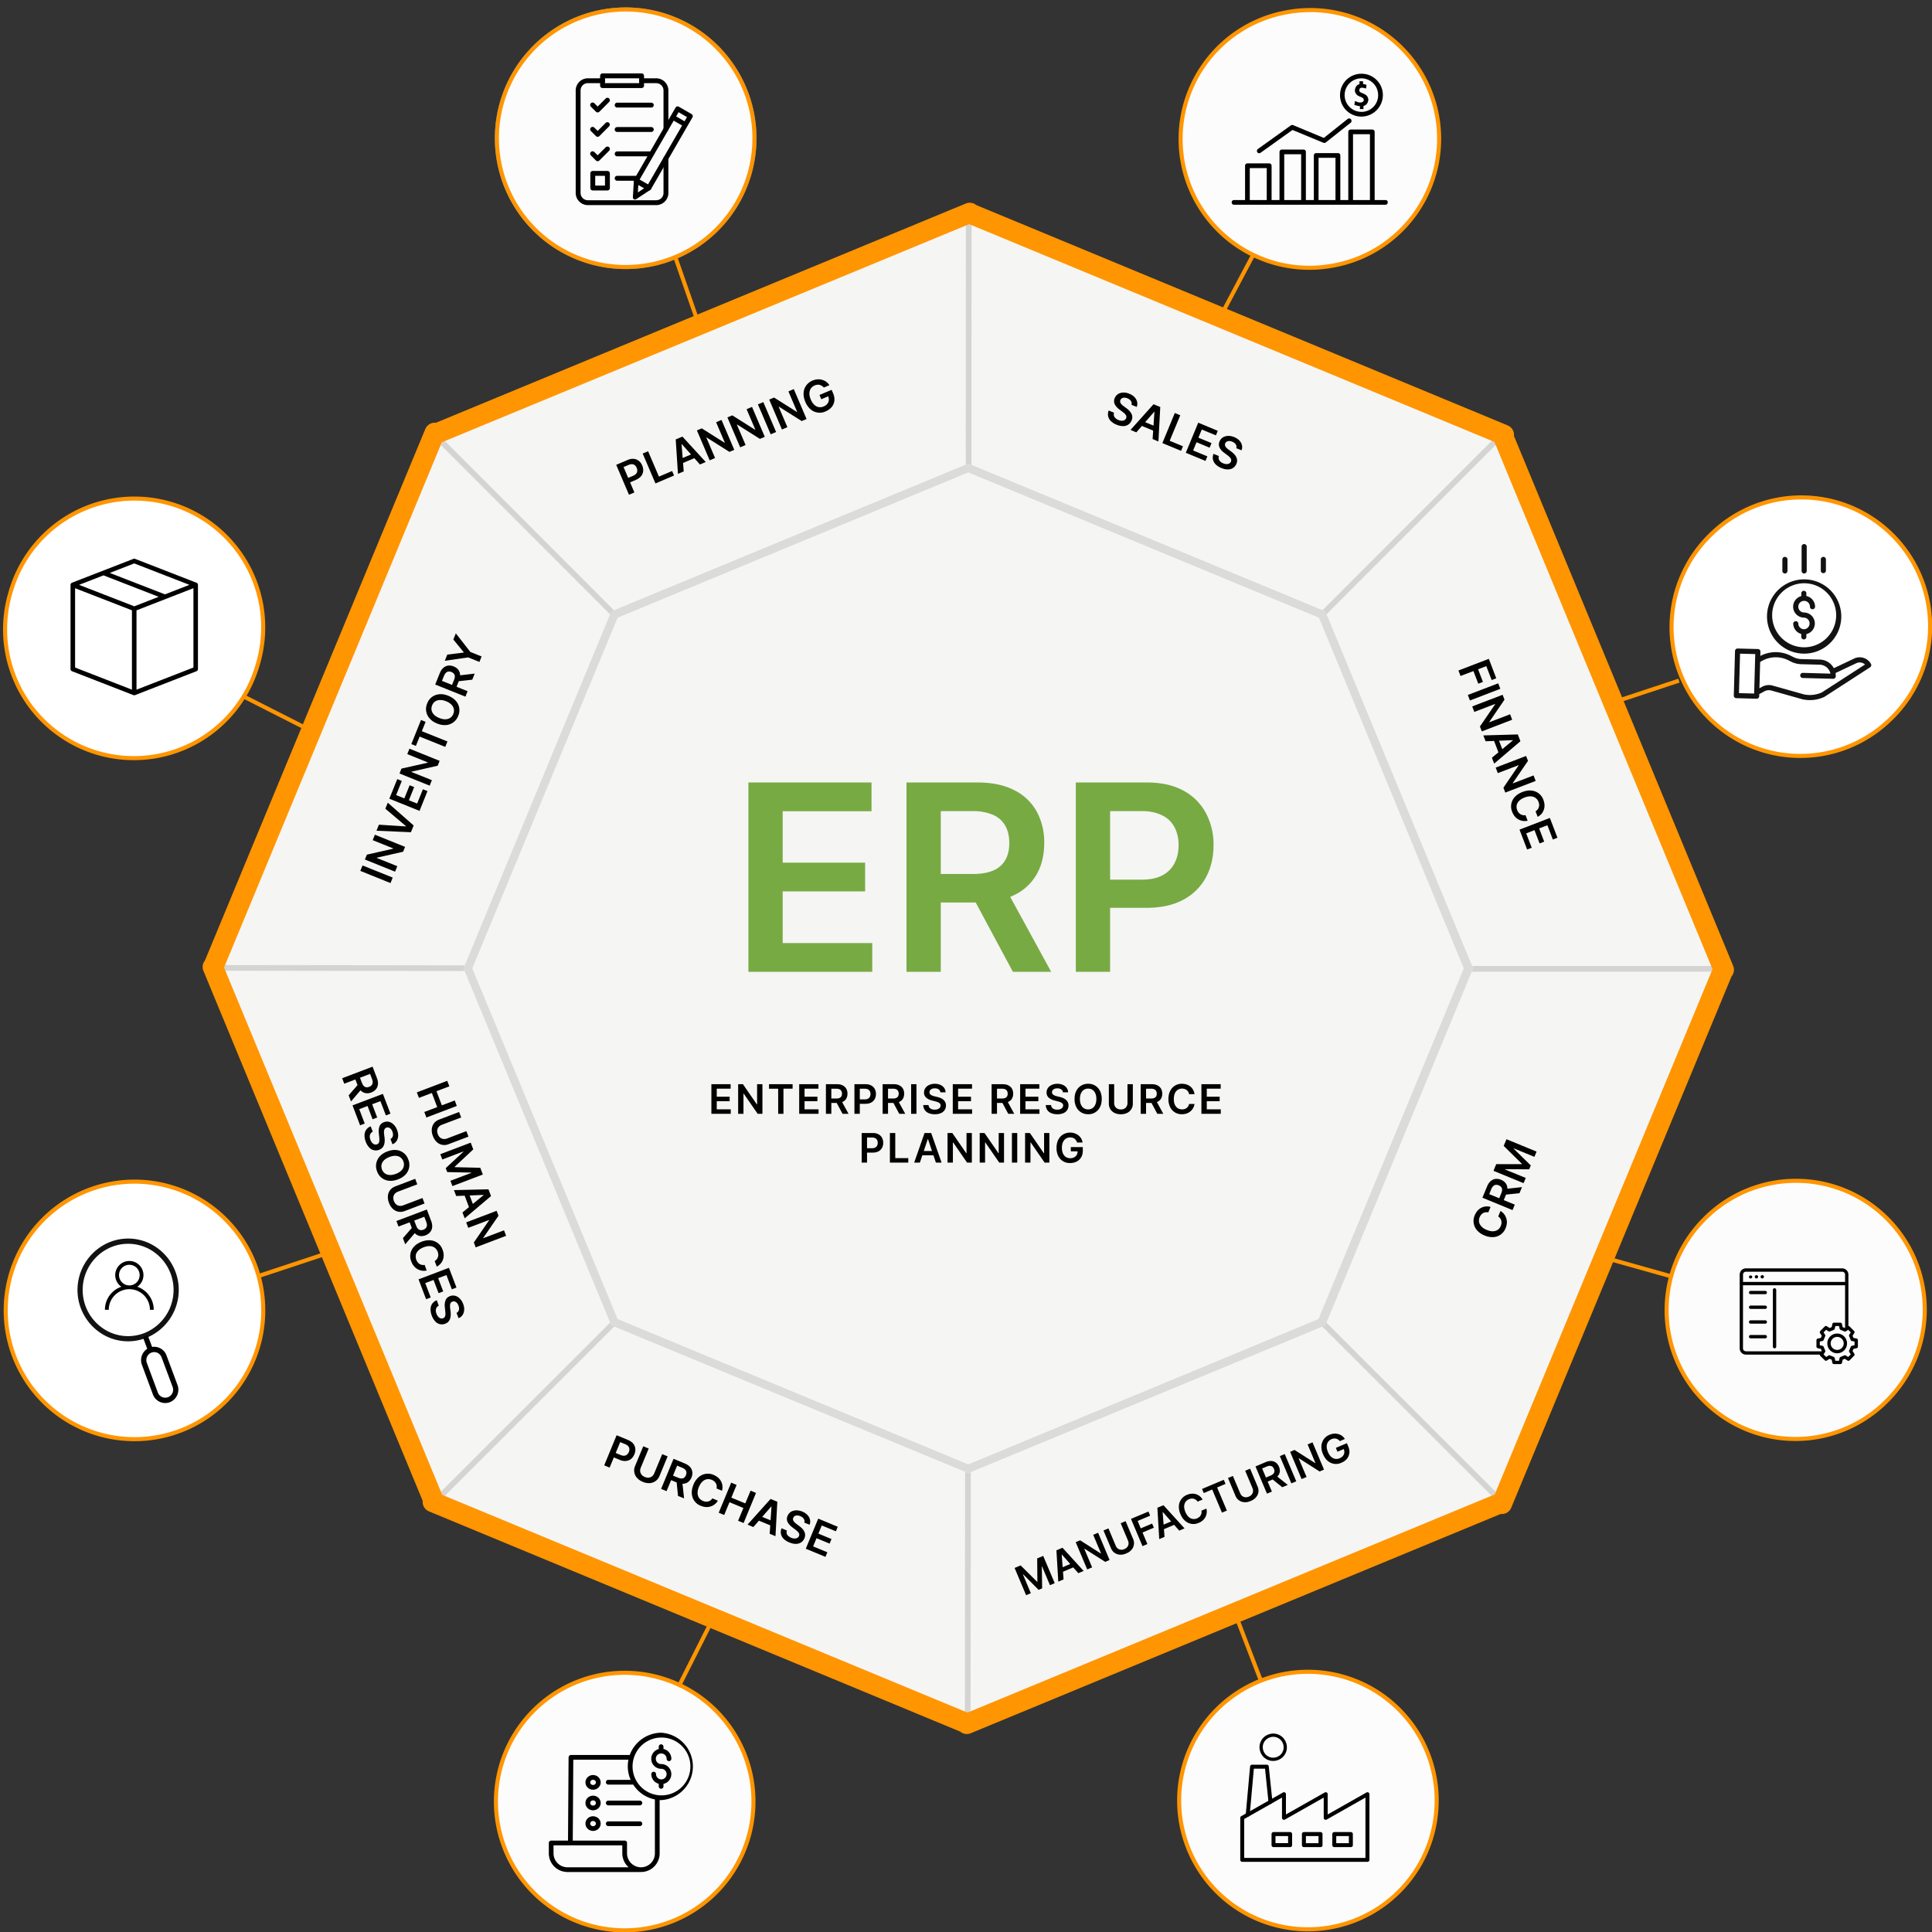
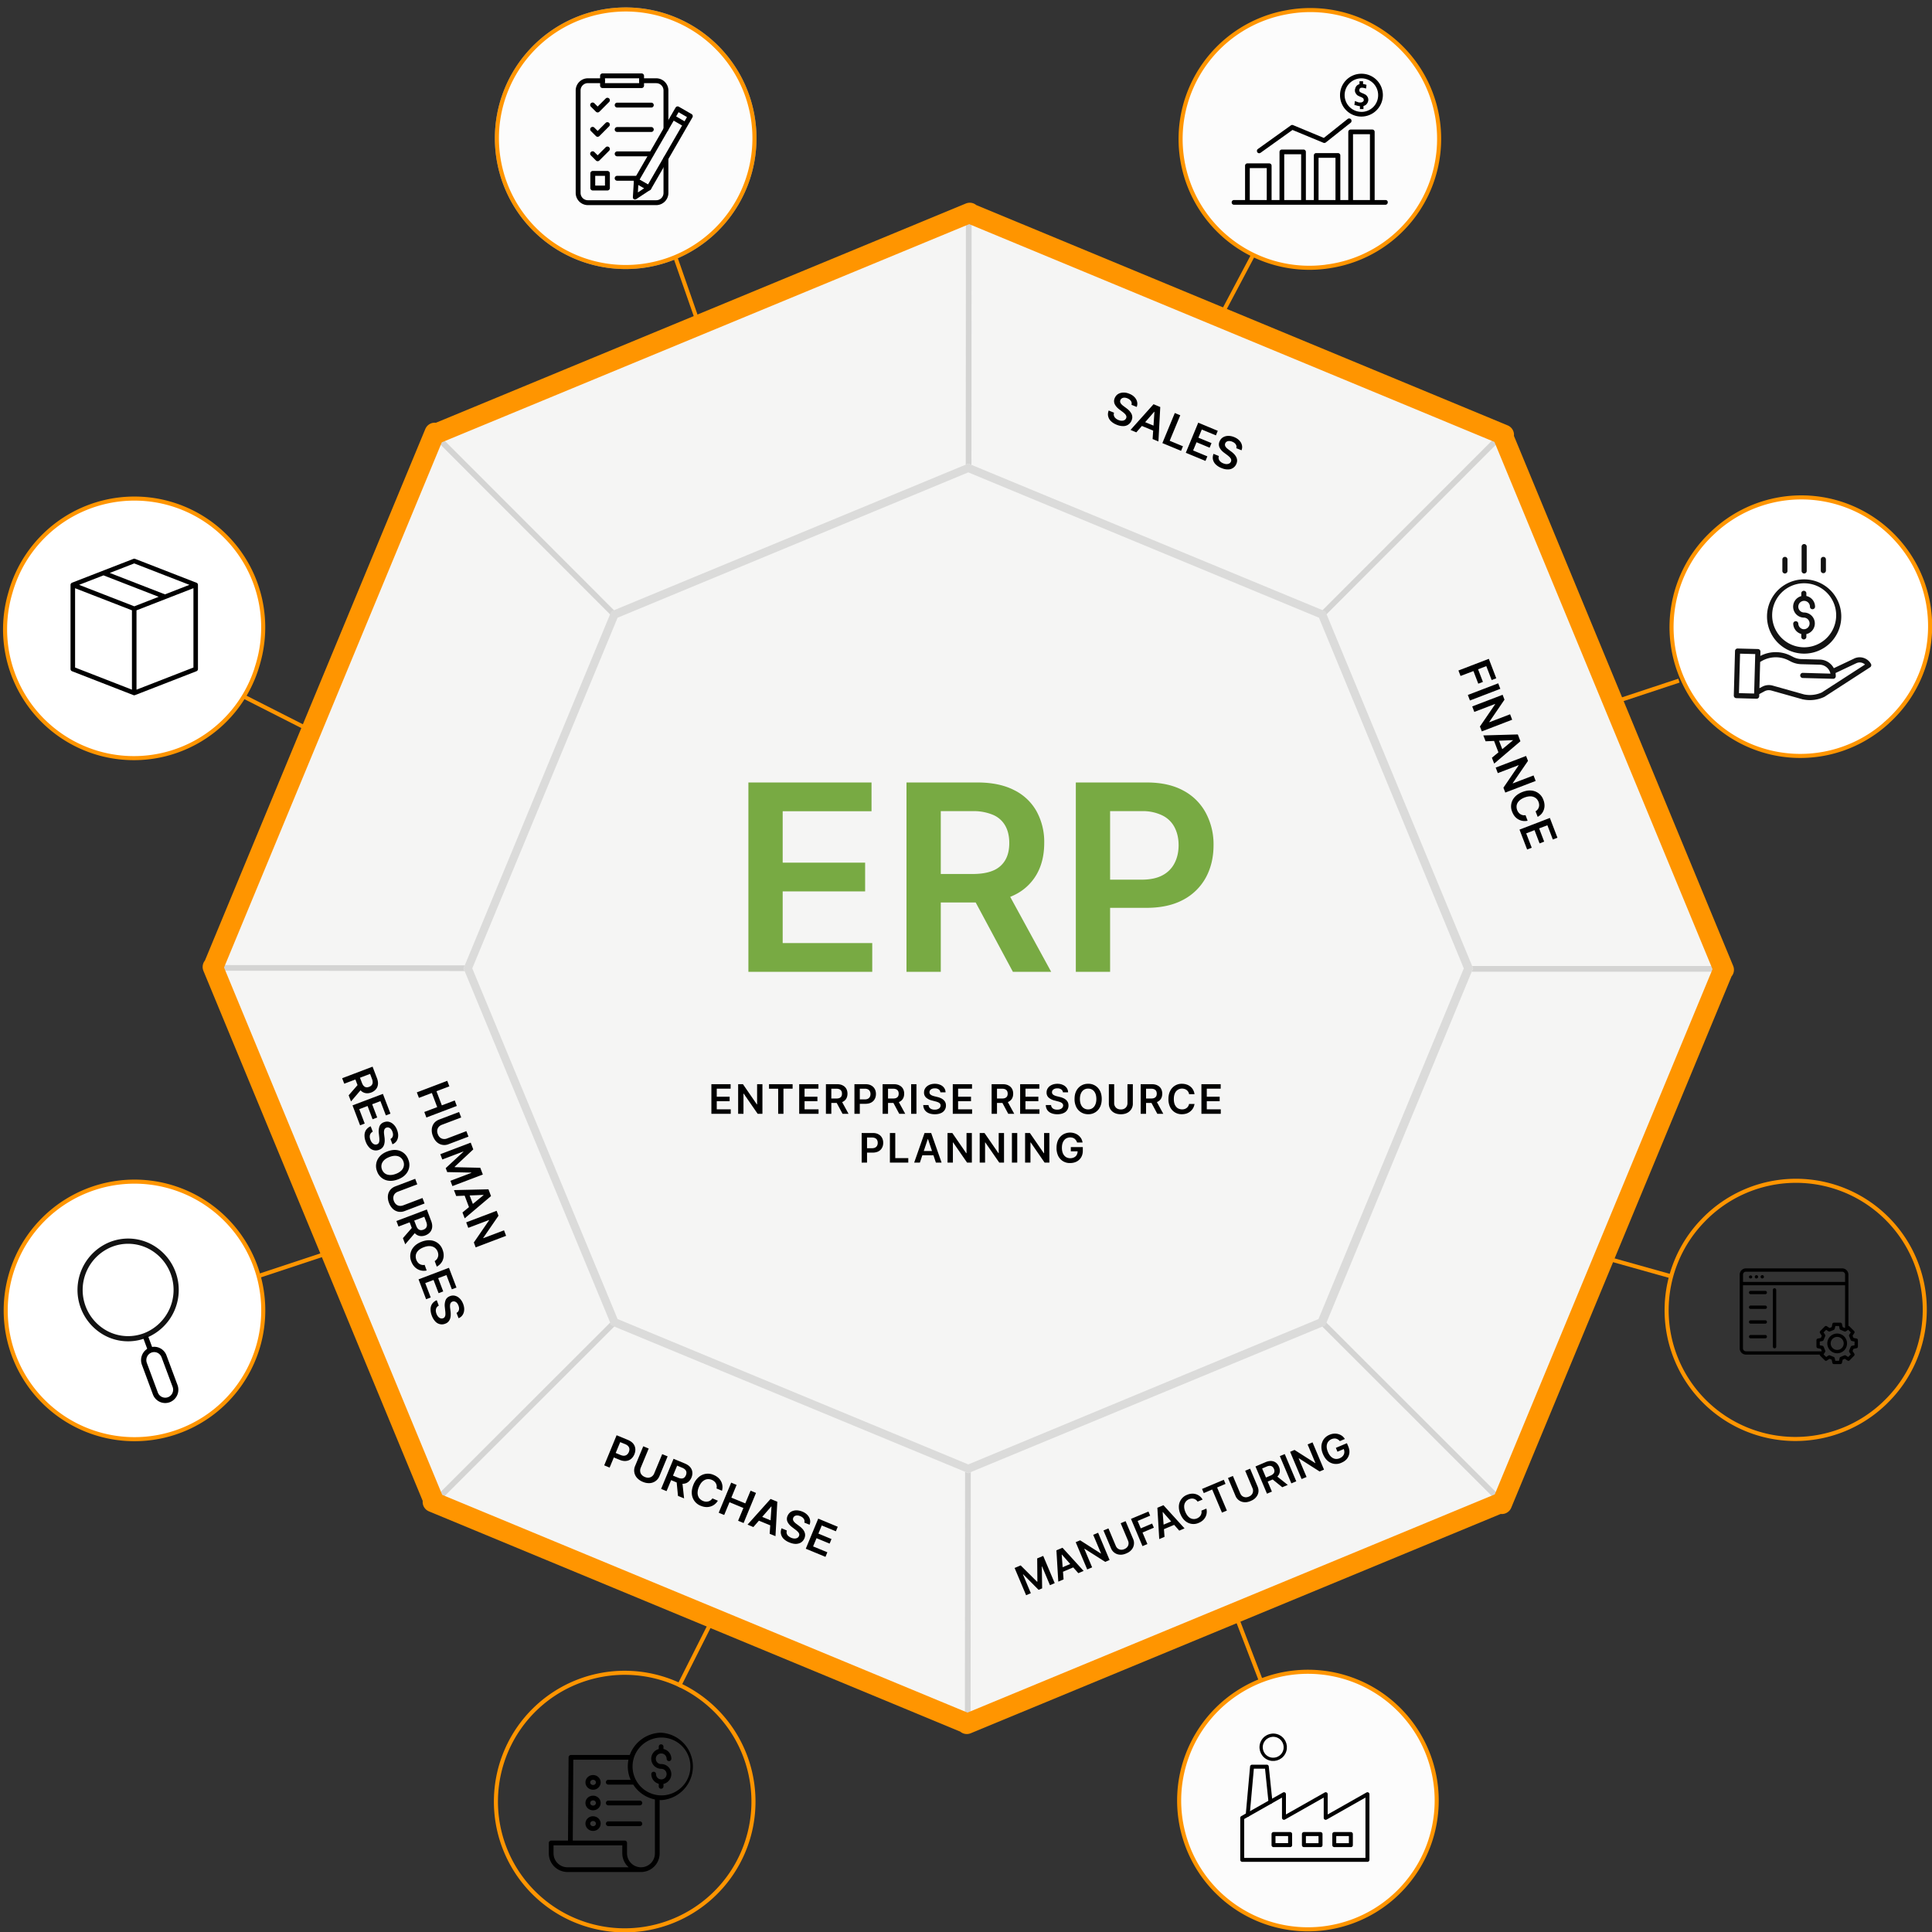
<svg xmlns="http://www.w3.org/2000/svg" width="475" height="475" fill="none" viewBox="0 0 475 475">
  <rect x="0" y="0" width="475" height="475" fill="#333333" stroke="none" />
  <g clip-path="url(#a)">
    <path fill="#708CBA" d="M155.59 65.6a31.66 31.66 0 1 0-3.88-63.2 31.66 31.66 0 0 0 3.88 63.2Z" />
    <path stroke="#708CBA" stroke-miterlimit="10" d="M155.59 65.6a31.66 31.66 0 1 0-3.88-63.2 31.66 31.66 0 0 0 3.88 63.2Z" />
    <path fill="#FCFCFC" d="M155.59 65.6a31.66 31.66 0 1 0-3.88-63.2 31.66 31.66 0 0 0 3.88 63.2Z" />
    <path stroke="#FF9500" stroke-miterlimit="10" d="M155.59 65.6a31.66 31.66 0 1 0-3.88-63.2 31.66 31.66 0 0 0 3.88 63.2Z" />
    <path fill="#000" d="M145.74 42.03a.6.6 0 0 0-.6.6v3.6a.6.6 0 0 0 .6.6h3.6a.6.6 0 0 0 .6-.6v-3.6a.6.6 0 0 0-.6-.6h-3.6Zm.6 1.2h2.4v2.4h-2.4v-2.4ZM157.73 19.25a.6.6 0 0 0-.55.83.6.6 0 0 0 .55.37h3.6c1 0 1.8.79 1.8 1.8v9.5a.6.6 0 0 0 .83.55.6.6 0 0 0 .37-.55v-9.5a3 3 0 0 0-3-3h-3.6Z" />
    <path fill="#000" d="M144.54 19.25a3 3 0 0 0-3 3v25.18a3 3 0 0 0 3 3h16.8a3 3 0 0 0 2.99-3v-8.49a.6.6 0 0 0-.37-.55.6.6 0 0 0-.83.55v8.49c0 1-.8 1.8-1.8 1.8h-16.79c-1 0-1.8-.8-1.8-1.8V22.24c0-1 .8-1.8 1.8-1.8h3.6a.6.6 0 0 0 .56-.36.6.6 0 0 0-.13-.66.6.6 0 0 0-.43-.17h-3.6Z" />
    <path fill="#000" d="M148.14 18.05a.6.6 0 0 0-.6.6v1.2h1.2v-.6h8.4v.6h1.2v-1.2a.6.6 0 0 0-.6-.6h-9.6ZM147.54 19.85v1.2a.6.6 0 0 0 .6.6h9.6a.6.6 0 0 0 .6-.6v-1.2h-1.2v.6h-8.4v-.6h-1.2ZM149.34 24.04a.6.6 0 0 0-.43.18l-1.97 1.97-.78-.77a.6.6 0 1 0-.84.85l1.2 1.2a.6.6 0 0 0 .84 0l2.4-2.4a.6.6 0 0 0-.42-1.03ZM151.73 25.24a.6.6 0 0 0-.55.83.6.6 0 0 0 .55.37h8.4a.6.6 0 0 0 .6-.6.6.6 0 0 0-.6-.6h-8.4ZM149.34 30.04a.6.6 0 0 0-.43.17l-1.97 1.98-.78-.78a.6.6 0 1 0-.84.85l1.2 1.2a.6.6 0 0 0 .84 0l2.4-2.4a.6.6 0 0 0-.42-1.02ZM151.73 31.24a.6.6 0 0 0-.55.83.6.6 0 0 0 .55.37h8.4a.6.6 0 0 0 .6-.6.6.6 0 0 0-.6-.6h-8.4ZM151.73 43.23a.6.6 0 0 0 0 1.2h4.8a.6.6 0 0 0 .55-.37.6.6 0 0 0-.55-.83h-4.8ZM149.34 36.03a.6.6 0 0 0-.43.18l-1.97 1.97-.78-.77a.6.6 0 1 0-.84.85l1.2 1.2a.6.6 0 0 0 .84 0l2.4-2.4a.6.6 0 0 0-.42-1.03ZM151.73 37.23a.6.6 0 0 0-.55.83.6.6 0 0 0 .55.37h8.4a.6.6 0 0 0 .6-.6.6.6 0 0 0-.6-.6h-8.4Z" />
    <path fill="#000" d="M166.45 26.18a.6.6 0 0 0-.36.28l-10.2 17.66a.6.6 0 0 0 .22.82l3.12 1.8a.6.6 0 0 0 .82-.23l10.19-17.65a.6.6 0 0 0 .06-.46.6.6 0 0 0-.28-.36l-3.12-1.8a.6.6 0 0 0-.45-.06Zm.37 1.4 2.08 1.2-9.6 16.61-2.07-1.2 9.6-16.6Z" />
    <path fill="#000" d="m165.7 28.32-.6 1.04 3.12 1.8.6-1.04-3.11-1.8ZM160.12 46.18c0-.11-.02-.22-.06-.31a.5.5 0 0 0-.2-.21l-3.12-1.8a.5.5 0 0 0-.28-.07.6.6 0 0 0-.3.1.71.71 0 0 0-.22.25c-.06.1-.1.2-.1.31l-.24 4.02c0 .1.02.21.06.3.05.1.12.17.2.22a.5.5 0 0 0 .28.06c.1 0 .2-.04.3-.1l3.35-2.21a.72.72 0 0 0 .33-.56Zm-1.74.1-1.55 1.03.1-1.85 1.45.83Z" />
    <path stroke="#FF9500" stroke-miterlimit="10" d="m166 63.13 5.27 15.11" />
    <path fill="#fff" d="M463.7 177.8a31.66 31.66 0 1 0-42.85-46.59 31.66 31.66 0 0 0 42.86 46.6Z" />
    <path stroke="#FF9500" stroke-miterlimit="10" d="M463.7 177.8a31.66 31.66 0 1 0-42.85-46.59 31.66 31.66 0 0 0 42.86 46.6Z" />
    <g fill="#121212" clip-path="url(#b)">
      <path d="M443.62 154.7a.6.6 0 0 0-.22 0 1.43 1.43 0 0 1-1.27-1.42.63.63 0 0 0-1.25 0 2.7 2.7 0 0 0 1.98 2.59v.63a.63.63 0 1 0 1.25 0v-.6a2.69 2.69 0 0 0-.55-5.31 1.43 1.43 0 1 1 1.43-1.43.63.63 0 1 0 1.26 0 2.7 2.7 0 0 0-2.14-2.63v-.57a.63.63 0 1 0-1.25 0v.6a2.69 2.69 0 0 0 .7 5.29 1.43 1.43 0 0 1 .06 2.85Z" />
      <path d="M434.44 151.27a9.13 9.13 0 1 0 18.25 0 9.13 9.13 0 0 0-18.25 0Zm9.13-7.87a7.87 7.87 0 1 1 0 15.74 7.87 7.87 0 0 1 0-15.74Z" />
      <path d="m455.8 161.94-4.94 2.34a4.02 4.02 0 0 0-3.42-2.12l-4.55-.12a4.8 4.8 0 0 1-2.07-.54l-.47-.24a8.17 8.17 0 0 0-7.56.01l.03-1.05a.63.63 0 0 0-.62-.65l-4.99-.13a.63.63 0 0 0-.64.61l-.3 10.95c-.01.35.26.64.6.65l5 .14h.02c.34 0 .62-.28.63-.62l.01-.52 1.3-.7c.5-.27 1.1-.33 1.66-.18l7.74 2.18h.04a8.32 8.32 0 0 0 5.29-.63l11.22-7.26a.63.63 0 0 0 .21-.84 3.18 3.18 0 0 0-4.2-1.28Zm-28.26 8.47.27-9.7 3.73.1-.27 9.7-3.73-.1Zm20.37-.17c-1.36.62-2.9.79-4.36.49l-7.72-2.17a3.48 3.48 0 0 0-2.6.29l-.66.35.18-6.44a6.92 6.92 0 0 1 7.03-.38l.46.24c.8.42 1.7.65 2.61.68l4.55.12c1.28.04 2.37.95 2.63 2.2l-6.78-.19a.63.63 0 0 0-.04 1.26l7.49.2h.01c.34 0 .62-.26.63-.6 0-.28-.01-.55-.06-.82l5.06-2.39h.01a1.92 1.92 0 0 1 2.18.3l-10.62 6.86ZM444.2 140.37v-5.98a.63.63 0 0 0-1.26 0v5.98a.63.63 0 1 0 1.26 0ZM448.92 140.37v-2.83a.63.63 0 1 0-1.26 0v2.83a.63.63 0 0 0 1.25 0ZM439.47 140.37v-2.83a.63.63 0 1 0-1.26 0v2.83a.63.63 0 1 0 1.26 0Z" />
    </g>
    <path stroke="#FF9500" stroke-miterlimit="10" d="m412.78 167.34-16.31 5.4" />
-     <path fill="#FCFCFC" d="M463.5 344.8a31.66 31.66 0 1 0-44.77-44.76 31.66 31.66 0 0 0 44.77 44.77Z" />
    <path stroke="#FF9500" stroke-miterlimit="10" d="M463.5 344.8a31.66 31.66 0 1 0-44.77-44.76 31.66 31.66 0 0 0 44.77 44.77Z" />
    <path fill="#000" d="M430 313.92a.41.41 0 0 1 .81 0c0 .22-.18.4-.4.4a.41.41 0 0 1-.42-.4Zm1.83.4c.23 0 .42-.18.42-.4a.41.41 0 1 0-.41.41Zm1.43 0c.23 0 .42-.18.42-.4a.41.41 0 0 0-.42-.42.41.41 0 0 0-.4.42c0 .22.18.4.4.4Zm3.03 2.4a.4.4 0 0 0-.41.42v13.95a.4.4 0 1 0 .82 0v-13.95a.41.41 0 0 0-.41-.41Zm-2.28.65h-3.6a.41.41 0 0 0 0 .82h3.6a.41.41 0 0 0 0-.82Zm0 3.62h-3.6a.41.41 0 1 0 0 .82h3.6a.41.41 0 1 0 0-.82Zm0 3.62h-3.6a.41.41 0 0 0 0 .82h3.6a.41.41 0 0 0 0-.82Zm0 3.61h-3.6a.41.41 0 0 0 0 .82h3.6a.41.41 0 0 0 0-.82Zm22.77 1.28v1.57c0 .2-.13.36-.32.4l-.77.17-.22.53.43.65c.1.16.08.38-.06.51l-1.1 1.12a.41.41 0 0 1-.52.05l-.66-.43-.52.22-.17.77a.41.41 0 0 1-.4.32h-1.57a.41.41 0 0 1-.4-.32l-.16-.77-.53-.22-.66.43a.41.41 0 0 1-.51-.06l-1.11-1.1a.4.4 0 0 1-.12-.3h-18.16c-.84 0-1.53-.68-1.53-1.52v-18.15c0-.85.69-1.53 1.53-1.53h23.67c.84 0 1.53.69 1.53 1.53V326c.1 0 .2.04.28.12l1.11 1.11c.14.14.16.35.06.51l-.43.66.22.53.77.16c.19.04.32.2.32.4Zm-28.24-16.13v1.8h25.09v-1.8c0-.4-.32-.71-.71-.71h-23.67c-.4 0-.71.32-.71.7Zm.71 18.86h18.6l.05-.06-.22-.53-.76-.17a.41.41 0 0 1-.33-.4v-1.57c0-.2.14-.36.33-.4l.76-.16.22-.53-.43-.66a.41.41 0 0 1 .06-.51l1.1-1.11a.41.41 0 0 1 .52-.06l.66.43.53-.22.16-.76a.4.4 0 0 1 .4-.33h1.57c.2 0 .36.14.4.33l.17.76.52.22.07-.04v-10.47h-25.1v15.53c0 .4.33.7.72.7Zm26.71-2.4-.65-.13a.4.4 0 0 1-.3-.25l-.38-.93a.41.41 0 0 1 .04-.38l.36-.56-.64-.64-.56.37a.4.4 0 0 1-.38.03l-.93-.38a.41.41 0 0 1-.24-.3l-.14-.65h-.9l-.15.65a.41.41 0 0 1-.24.3l-.93.38a.41.41 0 0 1-.38-.03l-.56-.37-.64.64.36.56a.4.4 0 0 1 .04.38l-.39.93a.4.4 0 0 1-.29.25l-.65.13v.91l.65.14c.13.03.24.12.3.24l.38.93a.4.4 0 0 1-.04.38l-.36.56.64.64.56-.36a.4.4 0 0 1 .38-.03l.93.38c.12.05.21.16.24.3l.14.64h.9l.15-.65a.4.4 0 0 1 .24-.3l.93-.38a.4.4 0 0 1 .38.04l.56.36.64-.64-.36-.56a.41.41 0 0 1-.04-.38l.39-.93a.41.41 0 0 1 .3-.24l.64-.14v-.9Zm-1.85.46a2.42 2.42 0 1 1-4.85 0 2.42 2.42 0 0 1 4.85 0Zm-.82 0a1.6 1.6 0 1 0-3.2 0 1.6 1.6 0 0 0 3.2 0Z" />
    <path stroke="#FF9500" stroke-miterlimit="10" d="m411.1 313.87-15.83-4.44" />
    <path fill="#FCFCFC" d="M338.05 469.71a31.66 31.66 0 1 0-33.96-53.43 31.66 31.66 0 0 0 33.96 53.43Z" />
    <path stroke="#FF9500" stroke-miterlimit="10" d="M338.05 469.71a31.66 31.66 0 1 0-33.96-53.43 31.66 31.66 0 0 0 33.96 53.43Z" />
    <path fill="#000" d="M306.77 446.65h-.05a.49.49 0 0 1-.44-.52l1.06-11.81a.49.49 0 0 1 .49-.45h3.63a.48.48 0 0 1 .48.44l.9 8.64a.49.49 0 0 1-.43.54.49.49 0 0 1-.54-.44l-.85-8.2h-2.75l-1.02 11.36a.49.49 0 0 1-.48.44Z" />
    <path fill="#000" d="M336.2 457.75h-30.78a.49.49 0 0 1-.49-.49v-10.33a.5.5 0 0 1 .25-.42l10.26-5.81a.48.48 0 0 1 .48 0 .49.49 0 0 1 .24.42v4.98l9.54-5.4a.48.48 0 0 1 .48 0c.08.04.14.1.18.18.04.07.06.15.06.24v4.98l9.54-5.4a.48.48 0 0 1 .48 0 .48.48 0 0 1 .25.42v16.14a.49.49 0 0 1-.5.49Zm-30.3-.97h29.81v-14.83l-9.53 5.4a.48.48 0 0 1-.49 0 .48.48 0 0 1-.24-.42v-4.98l-9.53 5.4a.48.48 0 0 1-.49 0 .48.48 0 0 1-.24-.42v-4.98l-9.29 5.27v9.56Z" />
    <path fill="#000" d="M332.12 454.13h-4.07a.49.49 0 0 1-.49-.49v-2.71a.49.49 0 0 1 .49-.5h4.07a.49.49 0 0 1 .49.5v2.71a.48.48 0 0 1-.14.35.48.48 0 0 1-.35.14Zm-3.59-.97h3.1v-1.75h-3.1v1.75ZM324.65 454.13h-4.07a.49.49 0 0 1-.49-.49v-2.71a.49.49 0 0 1 .49-.5h4.07a.49.49 0 0 1 .5.5v2.71a.48.48 0 0 1-.5.49Zm-3.58-.97h3.1v-1.75h-3.1v1.75ZM317.19 454.13h-4.08a.49.49 0 0 1-.49-.49v-2.71a.49.49 0 0 1 .5-.5h4.06a.49.49 0 0 1 .5.5v2.71a.49.49 0 0 1-.5.49Zm-3.6-.98h3.1v-1.74h-3.1v1.74Z" />
    <circle cx="313.03" cy="429.58" r="2.97" stroke="#000" stroke-width=".8" transform="rotate(28.97 313.03 429.58)" />
    <path stroke="#FF9500" stroke-miterlimit="10" d="m309.89 412.92-5.76-15" />
-     <path fill="#FCFCFC" d="M174.98 466.27a31.66 31.66 0 1 0-43.42-46.08 31.66 31.66 0 0 0 43.42 46.08Z" />
    <path stroke="#FF9500" stroke-miterlimit="10" d="M174.98 466.27a31.66 31.66 0 1 0-43.42-46.08 31.66 31.66 0 0 0 43.42 46.08Z" />
    <g fill="#000" clip-path="url(#c)">
      <path d="M162.5 431.11h.12c.7.01 1.27.59 1.28 1.3a.58.58 0 1 0 1.16 0c0-1.16-.8-2.16-1.94-2.41v-.56a.58.58 0 1 0-1.16 0v.58a2.47 2.47 0 0 0 .63 4.86 1.3 1.3 0 1 1-1.3 1.3.58.58 0 0 0-1.16 0c0 1.12.75 2.1 1.83 2.38v.64a.58.58 0 0 0 1.16 0v-.61a2.47 2.47 0 0 0-.53-4.88 1.3 1.3 0 0 1-.1-2.6Z" />
      <path d="M162.63 426a8.36 8.36 0 0 0-7.8 5.48h-14.46c-.32 0-.58.29-.58.6l-.14 20.45h-4.12c-.32 0-.6.24-.6.56v2.6a4.58 4.58 0 0 0 4.37 4.55v.01h18v-.01l.3.01a4.58 4.58 0 0 0 4.58-4.57v-13.12l.45.01a8.3 8.3 0 0 0 0-16.56Zm-23.1 33.09h-.01a3.43 3.43 0 0 1-3.43-3.41v-1.98H153v1.97c0 1.21.5 2.38 1.36 3.24.06.06.13.1.2.18h-15.03Zm21.48-3.41c0 1.88-1.52 3.4-3.4 3.41h-.02a3.44 3.44 0 0 1-3.43-3.42v-2.58c0-.15-.05-.3-.16-.4a.53.53 0 0 0-.4-.16h-12.78l.13-19.89h13.56a8.23 8.23 0 0 0 .54 4.95h-5.5a.58.58 0 1 0 0 1.17h6.14a8.23 8.23 0 0 0 5.32 3.65v13.27Zm1.62-14.27a7.1 7.1 0 1 1 0-14.22 7.1 7.1 0 0 1 0 14.22Z" />
      <path d="M145.81 441.48c-1.03 0-1.87.8-1.87 1.8s.84 1.8 1.87 1.8c1.03 0 1.87-.8 1.87-1.8s-.84-1.8-1.87-1.8Zm0 2.44c-.38 0-.7-.28-.7-.64 0-.35.31-.64.7-.64.39 0 .7.29.7.64 0 .36-.31.64-.7.64ZM148.97 443.28c0 .32.26.58.58.58h7.77a.58.58 0 1 0 0-1.16h-7.77a.58.58 0 0 0-.58.58ZM145.81 436.41c-1.03 0-1.87.81-1.87 1.8 0 1 .84 1.81 1.87 1.81 1.03 0 1.87-.8 1.87-1.8s-.84-1.81-1.87-1.81Zm0 2.45c-.38 0-.7-.29-.7-.64 0-.36.31-.64.7-.64.39 0 .7.28.7.64 0 .35-.31.64-.7.64ZM145.81 446.54c-1.03 0-1.87.81-1.87 1.8 0 1 .84 1.81 1.87 1.81 1.03 0 1.87-.8 1.87-1.8s-.84-1.8-1.87-1.8Zm0 2.45c-.38 0-.7-.29-.7-.64 0-.35.31-.64.7-.64.39 0 .7.29.7.64 0 .35-.31.64-.7.64ZM157.32 447.8h-7.77a.58.58 0 1 0 0 1.16h7.77a.58.58 0 1 0 0-1.16Z" />
    </g>
    <path stroke="#FF9500" stroke-miterlimit="10" d="m166.84 414.71 7.55-14.98" />
    <path fill="#fff" d="M63.25 163.75a31.66 31.66 0 1 0-60.69-18.03 31.66 31.66 0 0 0 60.7 18.03Z" />
    <path stroke="#FF9500" stroke-miterlimit="10" d="M63.25 163.75a31.66 31.66 0 1 0-60.69-18.03 31.66 31.66 0 0 0 60.7 18.03Z" />
    <g clip-path="url(#d)">
      <path fill="#000" d="m48.63 143.6-.02-.06a.54.54 0 0 0-.08-.11l-.04-.05a.53.53 0 0 0-.13-.08l-.04-.02-15.11-5.88a.56.56 0 0 0-.4 0l-15.12 5.87-.04.03a.54.54 0 0 0-.13.08l-.04.05a.54.54 0 0 0-.08.11l-.02.06a.56.56 0 0 0-.04.2v20.7l.02.14.02.08.06.08.06.1.06.04.13.08 15.11 5.88a.57.57 0 0 0 .4 0l15.12-5.88c.05-.02.09-.05.12-.08l.07-.04.06-.1.06-.08.01-.08.03-.13V143.8a.55.55 0 0 0-.04-.2ZM33 138.52l13.57 5.27-6.01 2.34-13.57-5.27 6.01-2.34Zm-.56 31.04-13.98-5.44v-19.5l13.98 5.43v19.5Zm.56-20.5-13.56-5.27 6.01-2.33 13.56 5.27-6 2.34Zm14.55 15.06-13.99 5.44v-19.5l14-5.45v19.5Z" />
    </g>
    <path stroke="#FF9500" stroke-miterlimit="10" d="m60.24 171.41 16.31 8.28" />
    <path fill="#F5F5F4" d="M105.3 105.22 50.28 237.97l54.91 132.86 132.75 55.04 132.86-54.92 55.04-132.74-54.92-132.87L238.17 50.3 105.3 105.22Z" />
    <path fill="url(#e)" d="m238.17 53.54 130.46 54.08 53.96 130.46-54.08 130.47-130.46 53.96-130.47-54.08-53.96-130.47L107.7 107.5l130.47-53.96Zm0-3.24L105.3 105.22 50.27 237.97l54.91 132.74 132.75 55.04 132.74-54.92 55.04-132.74-54.8-132.75L238.17 50.3Z" />
    <path stroke="#868788" stroke-miterlimit="10" stroke-width="1.4" d="M369.36 369.39 238.06 238.2h185.62M237.93 423.7l.12-185.5-131.3 131.19" opacity=".3" />
    <path stroke="#868788" stroke-miterlimit="10" stroke-width="1.4" d="m52.43 237.96 185.62.24-131.3-131.42M238.18 52.46l-.13 185.74 131.3-131.42" opacity=".3" />
    <path fill="#F5F5F4" d="m150.4 150.31-36.45 87.78 36.34 87.65 87.77 36.45 87.66-36.33 36.45-87.78-36.33-87.65-87.78-36.45-87.65 36.33Z" />
    <path fill="url(#f)" d="m238.06 116.14 86.22 35.73 35.61 86.22-35.73 86.21-86.1 35.74-86.22-35.74-35.73-86.22 35.73-86.21 86.22-35.73Zm0-2.16L150.3 150.3l-36.34 87.78 36.34 87.77 87.77 36.33 87.78-36.33 36.33-87.78-36.33-87.77-87.78-36.33Z" />
    <path stroke="#FF9500" stroke-linecap="round" stroke-miterlimit="10" stroke-width="5" d="m369.73 106.9-131.3-54.44M237.71 423.7l-131.3-54.43M237.7 423.83 369 369.5M107.13 106.66l131.3-54.32M52.32 237.73l54.32 131.3M369.5 107.14l54.31 131.3M106.88 106.42l-54.44 131.3M423.68 238.44l-54.44 131.3" />
    <path fill="#000" d="M278.18 99.52c.1-.33.06-.63-.12-.91s-.46-.5-.86-.67a2 2 0 0 0-.77-.17c-.24 0-.44.06-.6.16a.9.9 0 0 0-.43.87c.03.14.08.28.17.4.1.13.2.26.33.37a5 5 0 0 0 .4.32l.62.46c.25.18.48.38.7.6.2.22.38.45.52.7a2 2 0 0 1 .24.82c.02.28-.04.59-.17.9a2.17 2.17 0 0 1-2.08 1.39c-.5 0-1.04-.1-1.63-.35a4.17 4.17 0 0 1-1.39-.89 2.41 2.41 0 0 1-.66-1.19c-.1-.44-.05-.9.13-1.4l1.32.54c-.09.26-.1.51-.03.74.07.23.2.43.39.6.19.19.42.33.7.45.3.12.57.18.82.18.26 0 .48-.04.67-.15.2-.1.34-.27.43-.48.07-.19.08-.37.02-.54a1.35 1.35 0 0 0-.33-.51 4.83 4.83 0 0 0-.6-.52l-.75-.56c-.55-.41-.93-.85-1.15-1.31a1.77 1.77 0 0 1 0-1.5c.18-.43.45-.76.83-1 .37-.22.8-.34 1.28-.35.49-.02.99.08 1.5.3.53.21.95.5 1.27.84.32.35.53.73.62 1.14.1.42.06.83-.1 1.25l-1.3-.53ZM279.38 106.3l-1.43-.6 5.66-6.32 1.65.69-.45 8.47-1.43-.6.45-6.69-.05-.02-4.4 5.06Zm1.24-2.89 3.9 1.61-.44 1.08-3.9-1.61.44-1.08ZM285.78 108.94l3.06-7.4 1.34.56-2.6 6.27 3.26 1.35-.46 1.12-4.6-1.9ZM291.54 111.32l3.06-7.4 4.8 2-.46 1.12-3.47-1.44-.83 2.01 3.22 1.33-.46 1.13-3.22-1.34-.84 2.02 3.5 1.45-.46 1.12-4.84-2ZM303.95 110.17c.1-.32.06-.63-.12-.9-.18-.29-.46-.5-.86-.67a1.98 1.98 0 0 0-.77-.17c-.24 0-.44.05-.6.15a.9.9 0 0 0-.43.87c.03.15.08.28.17.41.1.13.2.25.33.37l.4.32.62.46c.25.18.48.38.7.6.2.21.38.45.52.7a2 2 0 0 1 .24.81c.02.29-.04.6-.17.91a2.17 2.17 0 0 1-2.08 1.38c-.5.01-1.04-.1-1.63-.35a4.16 4.16 0 0 1-1.39-.89 2.42 2.42 0 0 1-.66-1.18c-.1-.44-.05-.91.13-1.41l1.32.54c-.09.27-.1.52-.03.74.07.23.2.44.39.61.19.18.42.33.7.44.3.12.57.19.82.19.26 0 .49-.05.67-.15.2-.11.34-.27.43-.48.07-.2.08-.38.02-.55a1.35 1.35 0 0 0-.33-.5 4.92 4.92 0 0 0-.6-.53l-.75-.56c-.55-.4-.93-.84-1.15-1.3a1.77 1.77 0 0 1 0-1.5c.18-.44.46-.77.83-1 .37-.23.8-.35 1.28-.36.49-.01.99.09 1.5.3.53.22.95.5 1.27.85.32.34.53.72.62 1.14.1.41.06.83-.1 1.25l-1.3-.53ZM148.55 360.27l3.05-7.4 2.78 1.15c.56.24 1 .54 1.3.91.3.38.47.79.51 1.24.05.45-.03.91-.22 1.38-.2.47-.47.85-.82 1.14-.35.29-.77.45-1.25.5-.47.05-1-.04-1.57-.28l-1.83-.76.45-1.1 1.66.69c.33.13.63.19.89.16s.48-.12.66-.28c.19-.16.34-.37.45-.63.1-.27.15-.52.13-.76a1.14 1.14 0 0 0-.28-.66c-.17-.2-.42-.37-.75-.51l-1.23-.5-2.6 6.26-1.33-.55ZM162.8 357.51l1.34.55-2 4.83a2.74 2.74 0 0 1-2.39 1.75 3.78 3.78 0 0 1-1.7-.31 3.8 3.8 0 0 1-1.45-1 2.73 2.73 0 0 1-.45-2.92l2-4.83 1.34.56-1.96 4.72c-.12.3-.17.6-.13.9.03.3.15.57.34.8.2.25.46.43.8.57.34.14.66.2.96.17.3-.04.58-.15.81-.33.24-.19.42-.43.54-.74l1.96-4.72ZM162.54 366.06l3.06-7.4 2.77 1.15c.57.24 1 .53 1.31.89.3.36.48.75.53 1.2.06.43-.01.88-.2 1.36-.2.47-.48.84-.82 1.1-.34.27-.75.41-1.22.44-.47.03-.98-.07-1.55-.3l-1.98-.83.46-1.1 1.8.73c.33.14.62.2.87.2s.46-.07.64-.2c.17-.15.32-.35.43-.6.1-.27.15-.52.12-.75a1.07 1.07 0 0 0-.3-.62 2.1 2.1 0 0 0-.76-.48l-1.22-.51-2.6 6.27-1.34-.55Zm5.2-1.77.45 4.1-1.5-.61-.4-4.1 1.46.6ZM177.5 366.51l-1.34-.56a1.7 1.7 0 0 0-.59-1.77 2.24 2.24 0 0 0-1.79-.49c-.39.07-.75.27-1.1.58-.33.31-.6.75-.84 1.3a3.72 3.72 0 0 0-.33 1.54c.02.46.15.85.37 1.18a2.35 2.35 0 0 0 1.6.9c.22.02.43 0 .64-.05a1.73 1.73 0 0 0 1.03-.75l1.34.57a3.15 3.15 0 0 1-2.9 1.56 3.82 3.82 0 0 1-1.28-.3 3.41 3.41 0 0 1-2.22-2.97c-.06-.7.08-1.44.4-2.23a4.7 4.7 0 0 1 1.3-1.86 3.43 3.43 0 0 1 3.66-.54c.41.17.77.39 1.08.65.3.26.55.56.73.9.19.33.3.7.35 1.1.05.4.01.8-.1 1.24ZM176.7 371.92l3.07-7.4 1.33.56-1.29 3.13 3.43 1.41 1.3-3.13 1.33.56-3.05 7.4-1.35-.56 1.3-3.14-3.42-1.42-1.3 3.14-1.34-.55ZM185.22 375.44l-1.43-.6 5.66-6.31 1.66.68-.45 8.47-1.43-.59.45-6.7-.06-.01-4.4 5.06Zm1.25-2.88 3.9 1.6-.45 1.08-3.9-1.6.45-1.08ZM197.74 374.34c.1-.33.06-.64-.12-.91-.17-.28-.46-.5-.86-.67a2.02 2.02 0 0 0-.77-.17c-.23 0-.43.05-.6.15a.9.9 0 0 0-.42.88c.02.14.08.27.17.4.09.13.2.25.33.37.12.11.25.22.4.32l.61.46c.26.18.49.38.7.6.21.21.39.45.52.7.14.26.22.53.24.81.02.3-.03.6-.16.92-.18.43-.45.76-.8 1-.37.24-.8.36-1.29.38-.49 0-1.03-.11-1.62-.36a4.16 4.16 0 0 1-1.4-.88 2.42 2.42 0 0 1-.66-1.2c-.1-.43-.05-.9.14-1.4l1.31.55a1.21 1.21 0 0 0 .36 1.35c.2.17.43.32.7.44.3.12.57.18.83.18s.48-.05.67-.15c.2-.1.33-.27.42-.48.08-.2.09-.37.03-.55a1.35 1.35 0 0 0-.34-.5 4.75 4.75 0 0 0-.6-.52l-.75-.57c-.54-.4-.92-.84-1.15-1.3a1.77 1.77 0 0 1 0-1.5c.19-.43.46-.76.83-1 .38-.22.8-.34 1.29-.36.48 0 .98.1 1.5.3.53.22.95.5 1.27.85.32.34.53.72.62 1.14.1.41.06.83-.1 1.25l-1.3-.53ZM198.11 380.77l3.06-7.4 4.8 2-.46 1.11-3.47-1.43-.83 2 3.22 1.34-.46 1.12-3.22-1.33-.84 2.02 3.5 1.44-.46 1.13-4.84-2Z" />
    <path fill="#020202" d="m102.48 268.57 7.48-2.84.52 1.36-3.17 1.2 1.32 3.47 3.17-1.2.51 1.35-7.48 2.84-.51-1.36 3.17-1.2-1.31-3.47-3.18 1.2-.52-1.35ZM114.66 278.1l.52 1.35-4.9 1.86a2.73 2.73 0 0 1-2.91-.54c-.4-.37-.7-.86-.94-1.47a3.8 3.8 0 0 1-.27-1.73c.06-.54.24-1.01.55-1.42.32-.4.74-.7 1.27-.9l4.89-1.86.52 1.35-4.78 1.81c-.31.12-.56.3-.75.52-.2.24-.31.5-.36.8-.04.3 0 .63.14.97.13.35.31.62.54.82.24.2.5.32.8.36.3.05.6.01.9-.1l4.78-1.82ZM115.73 280.93l.63 1.66-4.57 4.27.03.1 6.26.15.63 1.66-7.48 2.84-.49-1.3 5.14-1.95-.03-.07-5.9-.12-.37-.97 4.34-4.02-.02-.07-5.15 1.96-.5-1.3 7.48-2.84ZM112.16 294.05l-.55-1.45 8.48-.2.63 1.67-6.47 5.47-.55-1.44 5.18-4.26-.02-.06-6.7.27Zm2.95-1.07 1.5 3.95-1.1.4-1.49-3.94 1.09-.4ZM124.43 303.84l-7.48 2.84-.45-1.21 3.75-5.46-.02-.06-5.1 1.93-.51-1.35 7.48-2.84.46 1.21-3.76 5.46.02.06 5.1-1.93.51 1.35ZM84.13 265.09l7.47-2.84 1.07 2.8c.22.57.3 1.1.25 1.56-.05.47-.22.87-.5 1.2-.29.34-.66.6-1.14.79-.48.18-.94.23-1.37.16a2.17 2.17 0 0 1-1.15-.58 3.56 3.56 0 0 1-.84-1.35l-.76-2 1.13-.42.69 1.81c.13.34.28.6.45.77.18.18.37.29.6.32.22.04.46 0 .72-.1.27-.1.48-.23.62-.41.15-.18.24-.39.25-.64a2.1 2.1 0 0 0-.16-.89l-.47-1.24-6.35 2.41-.52-1.35Zm4.85 2.57-2.68 3.14-.58-1.51 2.7-3.1.56 1.47ZM86.66 271.77l7.48-2.83L96 273.8l-1.13.43-1.34-3.5-2.03.76 1.24 3.26-1.14.43-1.23-3.26-2.05.78 1.35 3.54-1.14.43-1.86-4.9ZM96 280.03c.3-.16.5-.4.58-.72.09-.31.05-.68-.1-1.08-.1-.28-.24-.5-.4-.68a1.14 1.14 0 0 0-.53-.33.9.9 0 0 0-.93.29c-.08.12-.14.25-.17.4-.04.16-.05.32-.05.5 0 .16.02.33.04.5l.1.77c.04.3.05.61.04.91-.02.3-.07.6-.16.87a2 2 0 0 1-.43.73c-.2.21-.45.38-.78.5a2.17 2.17 0 0 1-2.43-.57 4.06 4.06 0 0 1-.86-1.42 4.16 4.16 0 0 1-.3-1.62c.02-.5.15-.93.4-1.3a2.5 2.5 0 0 1 1.12-.87l.51 1.33a1.2 1.2 0 0 0-.56.5c-.12.2-.18.43-.18.7 0 .25.06.52.17.8.1.3.25.54.42.73.18.2.37.32.57.39.21.06.43.05.64-.02.2-.08.33-.2.42-.36.08-.16.13-.36.14-.6.01-.23 0-.49-.03-.78l-.1-.94a3.66 3.66 0 0 1 .16-1.73c.19-.48.55-.82 1.08-1.02.45-.17.88-.2 1.3-.09.42.12.8.35 1.14.7.34.34.61.77.81 1.3.2.53.29 1.03.26 1.5-.03.47-.17.88-.4 1.23-.25.35-.57.61-1 .78l-.49-1.3ZM97.85 289.96c-.8.3-1.55.42-2.24.34a3.42 3.42 0 0 1-2.9-2.31 3.49 3.49 0 0 1 .64-3.66c.45-.52 1.09-.94 1.89-1.24.8-.3 1.55-.42 2.24-.34a3.46 3.46 0 0 1 2.9 2.32 3.42 3.42 0 0 1-.64 3.66c-.45.51-1.08.93-1.89 1.23Zm-.52-1.36a3.7 3.7 0 0 0 1.34-.81 2.07 2.07 0 0 0 .5-2.26c-.15-.4-.4-.73-.71-.96-.32-.24-.7-.37-1.17-.4-.45-.03-.97.07-1.53.28-.57.22-1.02.49-1.34.81-.32.33-.53.68-.61 1.07-.08.39-.05.79.1 1.2.16.4.4.72.72.96.32.23.7.36 1.16.39.46.03.98-.06 1.54-.28ZM103.87 294.54l.51 1.35-4.89 1.86c-.53.2-1.05.25-1.55.16-.5-.1-.96-.33-1.36-.7a3.8 3.8 0 0 1-.94-1.47 3.8 3.8 0 0 1-.27-1.73c.05-.54.24-1.01.55-1.42.31-.4.73-.7 1.27-.91l4.89-1.86.51 1.36-4.77 1.81c-.31.12-.57.3-.76.52-.19.23-.3.5-.35.8-.04.3 0 .63.13.97.14.35.32.62.55.82.23.2.5.32.8.36.29.05.6 0 .9-.1l4.78-1.82ZM97.46 300.2l7.48-2.83 1.06 2.8c.22.57.3 1.1.25 1.56a2.2 2.2 0 0 1-.5 1.2c-.28.34-.66.6-1.14.79-.48.18-.93.23-1.36.16a2.16 2.16 0 0 1-1.16-.58 3.57 3.57 0 0 1-.83-1.35l-.76-2 1.12-.42.7 1.81c.12.34.27.6.45.78.17.17.37.28.59.31.22.04.47 0 .73-.1.27-.1.47-.23.62-.41.15-.18.23-.39.25-.64.02-.25-.04-.55-.17-.89l-.47-1.24-6.34 2.41-.52-1.35Zm4.86 2.58-2.69 3.14-.57-1.51 2.7-3.1.56 1.47ZM107.39 311.42l-.52-1.37a1.8 1.8 0 0 0 .8-1c.07-.2.1-.42.08-.64a2.24 2.24 0 0 0-.86-1.64 2.15 2.15 0 0 0-1.18-.4c-.45-.03-.96.06-1.52.28-.58.21-1.02.49-1.35.81-.32.33-.52.69-.6 1.08a2.34 2.34 0 0 0 .44 1.78 1.66 1.66 0 0 0 1.05.66c.2.05.43.05.67 0l.5 1.38a3.14 3.14 0 0 1-3.11-1.05 3.8 3.8 0 0 1-.66-1.14 3.4 3.4 0 0 1 .64-3.65c.46-.52 1.1-.93 1.9-1.24.8-.3 1.55-.41 2.24-.33a3.42 3.42 0 0 1 2.9 2.3c.16.42.25.83.27 1.23.02.4-.03.79-.16 1.15-.11.37-.3.7-.56 1-.25.31-.58.57-.97.79ZM102.9 314.54l7.48-2.84 1.85 4.86-1.14.43-1.33-3.5-2.03.76 1.24 3.26-1.14.43-1.24-3.25-2.04.77 1.35 3.54-1.14.43-1.86-4.9ZM112.24 322.79c.3-.16.5-.4.58-.72.09-.31.05-.67-.1-1.07a2 2 0 0 0-.4-.68 1.16 1.16 0 0 0-.53-.33.9.9 0 0 0-.93.28c-.08.12-.14.25-.18.4-.03.16-.04.32-.04.5 0 .17.02.33.04.5l.1.77c.03.3.05.61.03.92 0 .3-.06.59-.15.86-.1.28-.24.52-.43.73-.2.22-.45.38-.78.5a2.17 2.17 0 0 1-2.43-.56 4.07 4.07 0 0 1-.86-1.43 4.15 4.15 0 0 1-.3-1.62c.01-.5.15-.93.4-1.3a2.5 2.5 0 0 1 1.12-.87l.5 1.34a1.2 1.2 0 0 0-.55.49c-.12.2-.18.44-.18.7 0 .25.06.53.16.8.12.3.26.55.43.73.18.2.37.32.57.39.21.06.42.06.64-.02.2-.08.33-.2.41-.36.1-.16.14-.36.15-.59 0-.23 0-.5-.04-.79l-.1-.93a3.65 3.65 0 0 1 .17-1.74c.18-.48.55-.82 1.08-1.02.44-.17.87-.2 1.3-.08.42.11.8.34 1.14.69.34.34.61.78.81 1.3.2.53.29 1.03.25 1.5-.03.47-.16.88-.4 1.23-.24.36-.56.62-.98.78l-.5-1.3Z" />
    <path fill="#000" d="m358.57 164.85 7.47-2.87 1.83 4.78-1.13.44-1.32-3.43-2.02.78 1.19 3.1-1.14.44-1.19-3.1-3.17 1.2-.52-1.34ZM368.87 169.35l-7.47 2.87-.52-1.36 7.47-2.86.52 1.35ZM371.78 176.95l-7.46 2.87-.47-1.2 3.74-5.47-.02-.07-5.1 1.95-.51-1.35 7.47-2.86.46 1.2-3.74 5.48.03.06 5.09-1.95.51 1.34ZM365.25 182.25l-.56-1.44 8.48-.24.64 1.67-6.45 5.5-.56-1.44 5.17-4.28-.02-.05-6.7.28Zm2.94-1.07 1.52 3.94-1.09.41-1.51-3.94 1.08-.41ZM377.56 192l-7.47 2.86-.46-1.2 3.73-5.47-.02-.06-5.09 1.95-.52-1.36 7.47-2.86.47 1.21-3.75 5.47.03.06 5.09-1.95.52 1.35ZM378.05 200.83l-.52-1.36a1.82 1.82 0 0 0 .8-1c.07-.2.1-.42.08-.64a2.2 2.2 0 0 0-.15-.68c-.16-.4-.4-.73-.72-.96a2.15 2.15 0 0 0-1.18-.4c-.45-.02-.96.07-1.52.28-.57.22-1.02.5-1.35.83-.32.32-.52.68-.6 1.07a2.3 2.3 0 0 0 .45 1.78 1.82 1.82 0 0 0 1.05.66c.21.05.44.05.67 0l.52 1.37a3.17 3.17 0 0 1-3.13-1.03c-.27-.32-.49-.7-.66-1.14a3.4 3.4 0 0 1 .63-3.66c.46-.51 1.1-.93 1.9-1.24.8-.3 1.54-.42 2.23-.34a3.43 3.43 0 0 1 2.91 2.3c.16.4.25.82.27 1.22a3.17 3.17 0 0 1-.7 2.16c-.26.3-.58.57-.98.78ZM373.58 203.97l7.47-2.87 1.86 4.86-1.13.44-1.34-3.5-2.03.77 1.24 3.25-1.13.44-1.25-3.26-2.04.79 1.36 3.53-1.13.44-1.88-4.9Z" />
-     <path fill="#020202" d="m89.13 212.78 7.42 2.98-.54 1.35-7.42-2.99.54-1.34ZM92.17 205.22l7.42 2.99-.48 1.2-6.47 1.46-.02.06 5.06 2.03-.55 1.35-7.42-2.99.49-1.2 6.46-1.46.03-.06-5.06-2.04.54-1.34ZM93.15 202.76l6.62.42.03-.07-5.06-4.28.6-1.48 6.36 5.6-.67 1.66-8.47-.37.6-1.48ZM103.15 199.36l-7.43-2.99 1.95-4.82 1.12.45-1.4 3.48 2.02.81 1.3-3.23 1.12.45-1.3 3.24 2.03.81 1.41-3.51 1.13.45-1.95 4.86ZM100.67 184.07l7.42 2.99-.48 1.2-6.46 1.46-.03.06 5.06 2.03-.54 1.35-7.42-2.99.48-1.2 6.47-1.46.02-.06-5.06-2.04.54-1.34ZM102.25 183.39l-1.12-.45 2.38-5.93 1.13.46-.93 2.3 6.3 2.52-.54 1.34-6.3-2.53-.92 2.29ZM110.21 171.06c.8.32 1.43.75 1.88 1.28a3.44 3.44 0 0 1 .57 3.66 3.5 3.5 0 0 1-2.95 2.26 4.74 4.74 0 0 1-2.24-.38 4.73 4.73 0 0 1-1.87-1.27 3.46 3.46 0 0 1-.57-3.67 3.43 3.43 0 0 1 2.95-2.25c.7-.08 1.44.05 2.23.37Zm-.54 1.35a3.7 3.7 0 0 0-1.53-.3c-.46.01-.85.14-1.17.36-.33.23-.57.55-.73.95-.16.4-.2.8-.13 1.2.07.38.27.74.59 1.08.31.33.75.6 1.31.83.57.23 1.08.33 1.54.31.45-.02.85-.14 1.17-.37.32-.23.57-.55.73-.95.16-.4.2-.8.13-1.19a2.14 2.14 0 0 0-.59-1.08 3.72 3.72 0 0 0-1.32-.84ZM114.44 171.28 107 168.3l1.12-2.79c.23-.57.52-1 .88-1.31.35-.31.75-.5 1.19-.55.43-.06.89.01 1.36.2.48.2.85.46 1.12.8.26.34.41.75.45 1.22.03.47-.07.98-.3 1.55l-.8 1.99-1.11-.45.72-1.8c.14-.34.2-.63.2-.88-.02-.25-.09-.46-.23-.63a1.42 1.42 0 0 0-.6-.43c-.27-.1-.51-.14-.74-.11-.23.02-.43.13-.62.3-.18.17-.34.43-.48.76l-.5 1.23 6.3 2.54-.53 1.34Zm-1.83-5.19 4.1-.48-.6 1.5-4.08.45.58-1.47ZM109.36 162.46l.61-1.52 4.02-.5.03-.07-2.56-3.14.61-1.51 3.57 4.57 2.77 1.11-.54 1.34-2.77-1.11-5.74.83ZM154.64 121.64l-3.14-7.36 2.76-1.17a3.18 3.18 0 0 1 1.56-.3c.47.05.89.22 1.24.5.36.28.63.66.83 1.13.2.47.28.93.24 1.38-.04.45-.21.87-.51 1.24-.3.38-.73.68-1.3.93l-1.83.78-.47-1.1 1.65-.7c.33-.14.58-.32.74-.52.16-.2.25-.43.27-.68.01-.24-.03-.5-.15-.75a1.61 1.61 0 0 0-.44-.63c-.19-.16-.41-.24-.67-.26-.26-.02-.56.04-.89.18l-1.22.52 2.66 6.24-1.33.57ZM161.15 118.86l-3.14-7.35 1.33-.57 2.67 6.24 3.24-1.38.47 1.11-4.57 1.95ZM168.1 115.9l-1.42.6-.55-8.46 1.65-.7 5.73 6.25-1.42.61-4.46-5.01-.06.02.53 6.69Zm-1.18-2.9 3.88-1.66.45 1.07-3.88 1.66-.45-1.08ZM177.39 103.24l3.14 7.36-1.19.5-5.6-3.53-.07.03 2.14 5.01-1.33.57-3.14-7.36 1.2-.5 5.6 3.53.06-.03-2.14-5.01 1.33-.57ZM184.89 100.04l3.14 7.36-1.2.5-5.6-3.53-.06.03 2.14 5.01-1.33.57-3.14-7.36 1.2-.5 5.6 3.53.06-.03-2.14-5.01 1.33-.57ZM187.67 98.86l3.14 7.35-1.33.57-3.14-7.36 1.33-.56ZM195.16 95.66l3.14 7.36-1.19.5-5.6-3.53-.06.03 2.14 5.01-1.34.57-3.13-7.36 1.19-.5 5.6 3.53.07-.03-2.14-5.01 1.32-.57ZM202.55 95.29a2.08 2.08 0 0 0-1.02-.66c-.19-.05-.39-.06-.6-.03a2.24 2.24 0 0 0-1.58.92c-.22.33-.34.73-.35 1.19-.01.46.1.96.34 1.51.23.56.52.99.86 1.3.34.31.7.5 1.1.57.4.07.8.01 1.22-.16.37-.16.66-.37.87-.63.22-.26.34-.56.38-.89.03-.32-.02-.67-.18-1.02l.33-.09-2 .86-.45-1.05 2.99-1.27.38.88c.26.63.36 1.24.3 1.81a2.98 2.98 0 0 1-.66 1.54c-.37.44-.85.8-1.46 1.06a3.44 3.44 0 0 1-3.73-.49A4.8 4.8 0 0 1 198 98.8a5.1 5.1 0 0 1-.43-1.7c-.03-.54.04-1.04.2-1.5.17-.45.42-.85.76-1.2a3.82 3.82 0 0 1 2.44-1.13 3.28 3.28 0 0 1 2.16.59c.3.22.57.5.78.84l-1.36.58Z" />
-     <path fill="#000" d="m366.46 296.73-.55 1.35a1.82 1.82 0 0 0-1.28.17c-.18.1-.35.25-.49.42a2.24 2.24 0 0 0-.49 1.79c.08.4.27.75.59 1.09.3.33.74.62 1.3.84.57.24 1.08.35 1.54.33.46-.02.85-.15 1.17-.37.33-.23.57-.55.73-.95.1-.22.15-.44.17-.65.02-.23 0-.44-.05-.64a1.69 1.69 0 0 0-.75-1.03l.56-1.35a3.13 3.13 0 0 1 1.4 1.73c.13.37.19.76.17 1.17-.02.42-.12.84-.3 1.29a3.41 3.41 0 0 1-2.97 2.23 4.76 4.76 0 0 1-2.22-.4 4.71 4.71 0 0 1-1.87-1.3 3.45 3.45 0 0 1-.54-3.66c.17-.41.38-.77.64-1.08.26-.3.56-.55.9-.73.34-.19.7-.3 1.1-.35.4-.05.8-.02 1.24.1ZM371.87 297.51l-7.4-3.04 1.14-2.77c.23-.57.53-1 .88-1.31.36-.3.76-.49 1.2-.54.43-.05.89.02 1.36.21.47.2.84.47 1.1.81.27.34.42.75.45 1.22.03.47-.07.98-.3 1.55l-.82 1.98-1.11-.46.74-1.8c.13-.33.2-.62.2-.87-.01-.25-.08-.46-.22-.63a1.42 1.42 0 0 0-.6-.43c-.27-.11-.51-.15-.74-.12-.23.02-.44.12-.62.3a2.1 2.1 0 0 0-.49.75l-.5 1.23 6.28 2.58-.55 1.34Zm-1.78-5.2 4.1-.45-.61 1.5-4.1.42.6-1.47ZM367.19 287.86l.67-1.65 6.27.01.03-.09-4.46-4.4.68-1.64 7.4 3.04-.53 1.29-5.09-2.09-.02.07 4.22 4.13-.4.96-5.91-.04-.03.07 5.1 2.09-.53 1.28-7.4-3.03Z" />
    <path fill="#020202" d="m249.45 385.5 1.49-.63 4.03 4.01.08-.03-.05-5.7 1.48-.62 2.83 6.7-1.17.5-1.94-4.61-.06.02.08 5.37-.87.37-3.79-3.82-.06.03 1.94 4.61-1.16.5-2.83-6.7ZM261.49 388.31l-1.3.55-.46-7.7 1.5-.63 5.19 5.7-1.3.55-4.04-4.57-.05.02.46 6.08Zm-1.06-2.64 3.53-1.5.41.98-3.53 1.49-.41-.97ZM269.98 376.84l2.82 6.7-1.07.46-5.09-3.24-.05.03 1.92 4.56-1.21.51-2.83-6.7 1.09-.46 5.08 3.24.06-.02-1.93-4.57 1.21-.51ZM275.53 374.5l1.21-.51 1.85 4.38a2.49 2.49 0 0 1-.4 2.66c-.32.38-.75.68-1.3.9-.55.24-1.07.34-1.56.3a2.5 2.5 0 0 1-2.18-1.57l-1.85-4.38 1.22-.51 1.8 4.28c.12.28.28.5.5.67.21.16.46.26.74.29.27.03.56-.02.87-.15.31-.13.55-.3.72-.52.18-.22.28-.47.31-.74.03-.27-.01-.54-.13-.82l-1.8-4.28ZM280.89 380.13l-2.83-6.7 4.3-1.8.42 1.01-3.08 1.3.77 1.82 2.79-1.18.43 1.02-2.79 1.18 1.2 2.84-1.21.51ZM286.3 377.85l-1.29.55-.46-7.7 1.5-.63 5.18 5.7-1.3.55-4.03-4.57-.05.02.46 6.08Zm-1.06-2.65 3.54-1.49.4.98-3.53 1.49-.4-.98ZM295.67 368.68l-1.23.51a1.66 1.66 0 0 0-.93-.7 1.58 1.58 0 0 0-.58-.05c-.2.02-.4.07-.61.16a1.88 1.88 0 0 0-1.18 1.76c-.01.42.09.88.3 1.38.22.51.48.91.79 1.2.3.28.63.45.99.5.35.07.71.02 1.08-.13.2-.09.37-.2.53-.32a1.67 1.67 0 0 0 .56-.97c.04-.2.03-.4-.01-.61l1.22-.51a2.87 2.87 0 0 1-.85 2.87c-.27.25-.61.47-1.01.63a3.1 3.1 0 0 1-3.34-.46c-.48-.4-.88-.96-1.18-1.69a4.3 4.3 0 0 1-.38-2.02 3.13 3.13 0 0 1 2-2.71c.37-.16.74-.25 1.1-.28a2.86 2.86 0 0 1 1.99.58c.28.22.53.5.74.86ZM295.96 367.09l-.43-1.02 5.35-2.25.43 1.01-2.07.88 2.4 5.68-1.21.5-2.4-5.68-2.07.88ZM306.13 361.6l1.22-.51 1.84 4.38c.2.48.27.95.2 1.4-.07.47-.27.88-.6 1.26-.31.38-.75.68-1.3.9-.54.24-1.06.34-1.56.3a2.49 2.49 0 0 1-2.18-1.57l-1.84-4.38 1.21-.5 1.8 4.27c.12.28.29.5.5.67.22.16.47.26.74.29.28.03.57-.02.88-.15.3-.13.55-.3.72-.52.17-.22.28-.47.3-.74.04-.27 0-.54-.12-.82l-1.8-4.28ZM311.5 367.24l-2.83-6.7 2.51-1.07c.51-.21.98-.3 1.4-.27.44.03.8.17 1.12.41.32.25.57.58.75 1.01.18.43.24.84.2 1.24-.06.39-.22.74-.5 1.06-.28.32-.68.6-1.2.8l-1.79.76-.42-1 1.63-.69c.3-.13.52-.27.68-.44a.96.96 0 0 0 .27-.55 1.3 1.3 0 0 0-.11-.66c-.1-.23-.23-.42-.4-.55a.97.97 0 0 0-.59-.2c-.23-.01-.5.05-.8.18l-1.11.47 2.4 5.68-1.22.52Zm2.17-4.5 2.94 2.34-1.35.57-2.91-2.35 1.32-.56ZM315.87 357.5l2.83 6.7-1.21.5-2.83-6.7 1.21-.5ZM322.7 354.62l2.82 6.7-1.08.46-5.08-3.24-.06.03 1.93 4.56-1.22.51-2.82-6.7 1.08-.46 5.09 3.24.05-.02-1.92-4.57 1.2-.51ZM329.41 354.31a1.9 1.9 0 0 0-.92-.6 1.49 1.49 0 0 0-.55-.03 2.03 2.03 0 0 0-1.43.83c-.2.3-.32.66-.33 1.08-.01.41.09.87.3 1.38.21.5.47.9.78 1.18.3.28.64.46 1 .52s.73.01 1.1-.14c.34-.15.61-.34.8-.57.2-.24.32-.5.35-.8.03-.3-.02-.61-.15-.94l.29-.07-1.82.77-.4-.95 2.72-1.15.34.8c.24.58.33 1.13.26 1.65s-.27.98-.6 1.4c-.33.4-.78.72-1.33.95a3.11 3.11 0 0 1-3.4-.46c-.47-.4-.86-.96-1.16-1.67a4.65 4.65 0 0 1-.38-1.54c-.02-.5.04-.95.2-1.36a3 3 0 0 1 .68-1.1c.3-.3.68-.56 1.12-.74.37-.16.74-.25 1.1-.27a2.96 2.96 0 0 1 1.97.54c.28.2.5.46.7.77l-1.24.52Z" />
    <path fill="#78AA43" d="M184 238.93v-46.55h30.27v7.07h-21.84v12.64h20.27v7.07h-20.27v12.7h22.02v7.07H184Zm38.87 0v-46.55h17.45c3.58 0 6.58.63 9 1.87a12.73 12.73 0 0 1 5.53 5.22 15.58 15.58 0 0 1 1.88 7.8c0 2.98-.63 5.58-1.9 7.77a12.6 12.6 0 0 1-5.57 5.07c-2.46 1.18-5.47 1.77-9.05 1.77h-12.43v-7h11.3c2.08 0 3.8-.28 5.13-.86a6.1 6.1 0 0 0 2.95-2.57c.66-1.13.98-2.53.98-4.18s-.32-3.06-.97-4.23a6.22 6.22 0 0 0-2.98-2.68 12.26 12.26 0 0 0-5.16-.93h-7.73v39.5h-8.43Zm24.04-21.1 11.53 21.1h-9.41l-11.32-21.1h9.2Zm17.59 21.1v-46.55h17.45c3.57 0 6.57.67 9 2a13.33 13.33 0 0 1 5.52 5.5 16.31 16.31 0 0 1 1.89 7.91c0 2.99-.63 5.64-1.89 7.96a13.47 13.47 0 0 1-5.57 5.47c-2.45 1.32-5.47 1.98-9.06 1.98h-11.57v-6.93h10.43c2.09 0 3.8-.36 5.14-1.09a6.89 6.89 0 0 0 2.95-3c.65-1.27.98-2.74.98-4.39 0-1.65-.33-3.1-.98-4.36a6.63 6.63 0 0 0-2.98-2.93 10.91 10.91 0 0 0-5.16-1.07h-7.72v39.5h-8.44Z" />
    <path fill="#000" d="M174.9 273.84v-7.28h4.73v1.1h-3.41v1.98h3.17v1.1h-3.17v2h3.44v1.1h-4.76Zm12.55-7.28v7.28h-1.17l-3.43-4.96h-.06v4.96h-1.31v-7.28h1.18l3.42 4.96h.06v-4.96h1.31Zm1.62 1.1v-1.1h5.8v1.1h-2.25v6.18h-1.3v-6.17h-2.25Zm7.42 6.18v-7.28h4.73v1.1h-3.41v1.98h3.16v1.1h-3.16v2h3.44v1.1h-4.76Zm6.57 0v-7.28h2.73c.56 0 1.03.1 1.4.3a2 2 0 0 1 .87.81c.2.35.3.76.3 1.22 0 .47-.1.87-.3 1.22-.2.34-.49.6-.87.79-.39.18-.86.27-1.42.27h-1.94v-1.09h1.77c.32 0 .6-.04.8-.13.2-.1.36-.23.46-.4.1-.18.15-.4.15-.66s-.05-.48-.15-.66a.97.97 0 0 0-.47-.42c-.2-.1-.47-.14-.8-.14h-1.2v6.17h-1.33Zm3.76-3.3 1.8 3.3h-1.47l-1.77-3.3h1.44Zm3.25 3.3v-7.28h2.73c.55 0 1.02.1 1.4.32.38.2.67.5.87.86.2.36.29.77.29 1.23 0 .47-.1.88-.3 1.24-.2.37-.48.65-.87.86-.38.2-.85.31-1.41.31h-1.81v-1.08h1.63c.33 0 .6-.06.8-.17.21-.12.36-.27.47-.47.1-.2.15-.43.15-.69 0-.26-.05-.48-.16-.68-.1-.2-.25-.35-.46-.46a1.7 1.7 0 0 0-.8-.16h-1.21v6.17h-1.32Zm6.93 0v-7.28h2.73c.56 0 1.03.1 1.4.3a2 2 0 0 1 .87.81c.2.35.3.76.3 1.22 0 .47-.1.87-.3 1.22-.2.34-.49.6-.87.79-.39.18-.86.27-1.42.27h-1.94v-1.09h1.77c.32 0 .59-.04.8-.13.2-.1.36-.23.46-.4.1-.18.15-.4.15-.66s-.05-.48-.15-.66a.97.97 0 0 0-.47-.42c-.2-.1-.47-.14-.8-.14h-1.2v6.17H217Zm3.76-3.3 1.8 3.3h-1.47l-1.77-3.3h1.44Zm4.56-3.98v7.28h-1.31v-7.28h1.31Zm5.88 2a.97.97 0 0 0-.41-.72 1.6 1.6 0 0 0-.96-.26c-.27 0-.5.04-.7.12-.2.09-.35.2-.45.34-.1.14-.16.3-.16.49 0 .15.03.28.1.4.07.1.17.2.29.28a2 2 0 0 0 .4.19c.15.05.3.1.44.13l.68.17c.28.06.54.15.8.26.25.1.48.25.68.41.2.17.37.37.48.6.12.24.18.51.18.82a1.97 1.97 0 0 1-1.27 1.89c-.4.18-.9.27-1.49.27-.56 0-1.06-.1-1.47-.27a2.19 2.19 0 0 1-.97-.76 2.27 2.27 0 0 1-.38-1.23h1.3c.01.25.1.46.23.63.14.17.32.3.54.38.22.08.47.12.74.12.29 0 .54-.04.75-.13.22-.08.4-.2.52-.36a.87.87 0 0 0 .18-.55.7.7 0 0 0-.16-.46c-.11-.13-.26-.23-.46-.32-.2-.08-.42-.16-.68-.22l-.83-.22a3.33 3.33 0 0 1-1.42-.7 1.62 1.62 0 0 1-.52-1.25c0-.43.12-.8.35-1.13.23-.32.55-.57.95-.75.4-.18.86-.27 1.37-.27.52 0 .97.1 1.36.28.39.17.7.42.92.74.22.31.34.67.34 1.08h-1.27Zm3.05 5.28v-7.28h4.73v1.1h-3.42v1.98h3.17v1.1h-3.17v2H239v1.1h-4.75Zm9.55 0v-7.28h2.73c.56 0 1.03.1 1.4.3a2 2 0 0 1 .87.81c.2.35.3.76.3 1.22 0 .47-.1.87-.3 1.22-.2.34-.5.6-.88.79-.38.18-.85.27-1.41.27h-1.94v-1.09h1.76c.33 0 .6-.04.8-.13.21-.1.37-.23.47-.4.1-.18.15-.4.15-.66s-.05-.48-.15-.66a.97.97 0 0 0-.47-.42c-.2-.1-.47-.14-.8-.14h-1.21v6.17h-1.32Zm3.76-3.3 1.8 3.3h-1.47l-1.77-3.3h1.44Zm3.25 3.3v-7.28h4.72v1.1h-3.4v1.98h3.16v1.1h-3.17v2h3.44v1.1h-4.75Zm10.52-5.28a.97.97 0 0 0-.42-.72 1.6 1.6 0 0 0-.95-.26c-.27 0-.51.04-.7.12-.2.09-.35.2-.46.34-.1.14-.15.3-.16.49 0 .15.04.28.1.4.08.1.17.2.3.28a2 2 0 0 0 .4.19c.14.05.29.1.44.13l.68.17c.27.06.54.15.8.26.25.1.48.25.68.41.2.17.36.37.48.6.12.24.18.51.18.82a1.97 1.97 0 0 1-1.27 1.89c-.41.18-.9.27-1.5.27-.56 0-1.05-.1-1.46-.27a2.19 2.19 0 0 1-.98-.76 2.27 2.27 0 0 1-.37-1.23h1.3c.01.25.09.46.23.63.13.17.31.3.53.38.22.08.47.12.75.12s.54-.04.75-.13c.22-.08.39-.2.51-.36a.87.87 0 0 0 .2-.55.7.7 0 0 0-.18-.46c-.1-.13-.26-.23-.45-.32-.2-.08-.43-.16-.69-.22l-.82-.22a3.33 3.33 0 0 1-1.42-.7 1.62 1.62 0 0 1-.52-1.25c0-.43.11-.8.35-1.13.23-.32.55-.57.95-.75.4-.18.86-.27 1.37-.27.51 0 .97.1 1.35.28.4.17.7.42.93.74.22.31.33.67.34 1.08h-1.27Zm9.54 1.64c0 .78-.14 1.45-.44 2.01a3.11 3.11 0 0 1-2.9 1.73 3.18 3.18 0 0 1-2.9-1.73 4.3 4.3 0 0 1-.44-2c0-.8.14-1.46.44-2.02a3.15 3.15 0 0 1 2.9-1.73 3.11 3.11 0 0 1 2.9 1.73c.3.56.44 1.23.44 2.01Zm-1.32 0c0-.55-.09-1.02-.26-1.4-.17-.38-.4-.66-.71-.86-.3-.2-.65-.3-1.05-.3s-.74.1-1.05.3c-.3.2-.54.48-.71.87-.17.37-.26.84-.26 1.4 0 .54.09 1 .26 1.39.17.38.4.67.71.86.3.2.65.3 1.05.3s.75-.1 1.05-.3c.3-.2.54-.48.7-.86.18-.38.27-.85.27-1.4Zm7.65-3.64h1.32v4.76a2.5 2.5 0 0 1-1.4 2.3c-.44.22-.96.33-1.55.33-.6 0-1.11-.11-1.56-.33a2.5 2.5 0 0 1-1.03-.93c-.24-.4-.36-.85-.36-1.37v-4.76h1.31v4.65c0 .3.07.57.2.8.14.24.33.43.57.56.25.13.53.2.87.2.33 0 .62-.06.87-.2.24-.13.43-.32.56-.56.13-.23.2-.5.2-.8v-4.65Zm3.25 7.28v-7.28h2.73c.56 0 1.03.1 1.4.3a2 2 0 0 1 .87.81c.2.35.3.76.3 1.22 0 .47-.1.87-.3 1.22-.2.34-.5.6-.88.79-.38.18-.85.27-1.4.27h-1.95v-1.09h1.76c.33 0 .6-.04.8-.13.21-.1.37-.23.47-.4.1-.18.15-.4.15-.66s-.05-.48-.15-.66a.96.96 0 0 0-.47-.42c-.2-.1-.47-.14-.8-.14h-1.21v6.17h-1.32Zm3.76-3.3 1.8 3.3h-1.47l-1.77-3.3h1.44Zm9.47-1.52h-1.33a1.57 1.57 0 0 0-1.1-1.28c-.2-.06-.4-.1-.63-.1a1.88 1.88 0 0 0-1.77 1.17c-.17.38-.25.84-.25 1.4 0 .55.08 1.02.25 1.4.18.38.42.66.72.86a2.14 2.14 0 0 0 1.66.2c.2-.06.36-.15.51-.26a1.56 1.56 0 0 0 .6-.99h1.34a2.84 2.84 0 0 1-.97 1.78c-.26.23-.57.41-.93.55-.35.12-.74.19-1.18.19a3.1 3.1 0 0 1-2.9-1.73 4.32 4.32 0 0 1-.43-2c0-.8.15-1.46.44-2.02a3.12 3.12 0 0 1 2.9-1.73c.4 0 .77.06 1.12.18.35.1.66.28.93.5.27.21.5.48.67.8.18.31.3.67.35 1.08Zm1.7 4.82v-7.28h4.74v1.1h-3.42v1.98h3.17v1.1h-3.17v2h3.44v1.1h-4.75Zm-83.53 12v-7.28h2.73c.56 0 1.03.1 1.4.32.39.2.68.5.87.86.2.36.3.77.3 1.23 0 .47-.1.88-.3 1.24-.2.37-.49.65-.87.86-.38.2-.86.31-1.42.31h-1.8v-1.08h1.63c.32 0 .59-.06.8-.17.2-.12.36-.27.46-.47.1-.2.15-.43.15-.69 0-.26-.05-.48-.15-.68-.1-.2-.26-.35-.47-.46-.2-.1-.47-.16-.8-.16h-1.21v6.17h-1.32Zm6.94 0v-7.28h1.32v6.17h3.2v1.1h-4.52Zm7.37 0h-1.4l2.55-7.28h1.63l2.56 7.28h-1.4l-1.94-5.78h-.06l-1.94 5.78Zm.05-2.85h3.83v1.05h-3.83v-1.06Zm12.73-4.43v7.28h-1.17l-3.43-4.96h-.06v4.96h-1.32v-7.28h1.18l3.42 4.96h.07v-4.96h1.3Zm7.91 0v7.28h-1.17l-3.43-4.96h-.06v4.96h-1.32v-7.28h1.18l3.43 4.96h.06v-4.96h1.31Zm3.25 0v7.28h-1.31v-7.28h1.31Zm7.9 0v7.28h-1.17l-3.42-4.96h-.06v4.96h-1.32v-7.28h1.18l3.42 4.96h.07v-4.96h1.3Zm6.81 2.33a1.9 1.9 0 0 0-.61-.91c-.14-.11-.3-.2-.49-.25a2.04 2.04 0 0 0-1.65.21c-.3.2-.54.49-.72.87-.17.38-.26.84-.26 1.38 0 .55.09 1.02.26 1.4.17.38.42.67.72.87.31.2.67.3 1.07.3.37 0 .7-.08.96-.22.28-.14.49-.34.63-.6.15-.27.22-.57.22-.93l.3.05h-1.97v-1.03h2.95v.87c0 .63-.14 1.17-.4 1.62-.27.45-.63.8-1.1 1.05-.46.24-1 .37-1.6.37a3.12 3.12 0 0 1-2.95-1.74 4.37 4.37 0 0 1-.41-2c0-.58.08-1.1.25-1.57.16-.46.4-.85.7-1.17.3-.32.65-.57 1.06-.74a3.48 3.48 0 0 1 2.45-.08 3 3 0 0 1 1.6 1.27c.17.3.28.62.34.98h-1.35Z" />
    <path fill="#fff" d="M55.15 344.86a31.66 31.66 0 1 0-44.77-44.77 31.66 31.66 0 0 0 44.77 44.77Z" />
    <path stroke="#FF9500" stroke-miterlimit="10" d="M55.15 344.86a31.66 31.66 0 1 0-44.77-44.77 31.66 31.66 0 0 0 44.77 44.77ZM63.12 313.87l16.3-5.4" />
    <g clip-path="url(#g)">
      <path fill="#000" d="M36.04 317.78a5.96 5.96 0 0 0-2.28-1.42 3.47 3.47 0 1 0-3.92 0 5.96 5.96 0 0 0-4.04 5.66h.94a5.06 5.06 0 0 1 10.12 0h.94c0-1.6-.63-3.1-1.76-4.24Zm-4.24-1.75a2.53 2.53 0 1 1 0-5.07 2.53 2.53 0 0 1 0 5.07Z" />
    </g>
    <path fill="#121212" d="M26.37 328.65a12.7 12.7 0 0 1 .73-23.32c3.12-1.19 6.5-1.08 9.53.3a12.7 12.7 0 0 1-.73 23.32 12.21 12.21 0 0 1-9.53-.3Zm9.74-21.84a10.98 10.98 0 0 0-8.56-.28 11.42 11.42 0 0 0-.66 20.96 10.98 10.98 0 0 0 8.57.27 11.42 11.42 0 0 0 .66-20.95Z" />
    <path fill="#000" d="m35.13 328.73 1.19-.46 1.37 3.68-1.2.46-1.37-3.69Z" />
    <path fill="#000" d="M39.29 344.66a3.24 3.24 0 0 1-1.7-1.83l-2.7-7.28a3.3 3.3 0 0 1 1.88-4.22 3.22 3.22 0 0 1 4.16 1.9l2.71 7.28a3.3 3.3 0 0 1-1.88 4.23c-.8.3-1.68.28-2.47-.08Zm-.58-12.06a1.9 1.9 0 0 0-1.48-.05c-1 .39-1.5 1.52-1.13 2.53l2.71 7.29a1.94 1.94 0 0 0 2.5 1.14 1.97 1.97 0 0 0 1.13-2.53l-2.72-7.28c-.19-.5-.56-.89-1.01-1.1Z" />
    <path fill="#FCFCFC" d="M326.4 65.51A31.66 31.66 0 1 0 316.42 3a31.66 31.66 0 0 0 9.98 62.52Z" />
    <path stroke="#FF9500" stroke-miterlimit="10" d="M326.4 65.51A31.66 31.66 0 1 0 316.42 3a31.66 31.66 0 0 0 9.98 62.52ZM307.98 62.9l-8.51 16.06" />
    <g fill="#000" clip-path="url(#h)">
      <path d="M334.7 18.13a5.24 5.24 0 0 0-5.24 5.28 5.23 5.23 0 0 0 5.25 5.25 5.3 5.3 0 0 0 5.28-5.28 5.24 5.24 0 0 0-5.28-5.25Zm0 9.37a4.12 4.12 0 1 1 4.13-4.09 4.1 4.1 0 0 1-4.12 4.1Z" />
      <path d="M336.37 24.2c-.03-.1-.03-.17-.1-.28-.04-.07-.08-.18-.15-.26-.07-.07-.1-.14-.18-.21-.07-.07-.14-.15-.25-.18-.08-.08-.19-.11-.26-.15-.1-.03-.18-.1-.29-.14l-.29-.11a.27.27 0 0 1-.14-.07c-.04-.04-.11-.04-.15-.08-.03-.03-.1-.03-.14-.07l-.1-.1c-.05-.04-.08-.08-.08-.15-.04-.04-.04-.11-.04-.15v-.18c0-.03.04-.1.04-.14.03-.04.03-.11.07-.15l.1-.1c.05-.04.12-.08.19-.08.07-.03.1-.03.18-.03H335c.08 0 .12 0 .19.03.07 0 .14.04.18.04l.14.03c.08 0 .11.04.15.04l.18.07.04-.21.07-.58v-.15l-.14-.03c-.04 0-.11-.04-.15-.04-.04 0-.07-.04-.14-.04-.04 0-.11-.03-.19-.03-.07 0-.1-.04-.18-.04h-.03v-.69H334.24v.73h-.04c-.1.03-.21.07-.32.14-.11.04-.18.11-.26.18-.07.07-.14.15-.21.26a.73.73 0 0 0-.15.29l-.1.32c-.04.11-.04.25-.04.36 0 .11 0 .18.03.3.04.1.04.17.11.28l.15.26c.07.07.1.14.18.21.07.08.14.15.25.18.07.08.18.11.25.15.11.03.22.1.3.14a2.52 2.52 0 0 1 .43.18c.03.04.1.04.14.08.04.03.08.07.11.07l.11.1c.04.04.04.08.07.15 0 .04.04.11.04.18v.18c0 .04-.04.11-.07.15l-.11.1a.49.49 0 0 1-.15.12c-.03.03-.1.03-.14.07-.04 0-.11.04-.18.04H334.17c-.08 0-.15-.04-.19-.04a.51.51 0 0 1-.21-.07c-.07-.04-.15-.04-.22-.08-.04 0-.07-.03-.1-.03-.04 0-.08-.04-.12-.04l-.21-.1-.04.25-.07.65v.1l.1.04c.15-.03.22 0 .33.04.07.04.18.07.26.07.07.04.18.04.29.07.1.04.18.04.28.04h.08v.72H335.22v-.76h.03c.11-.03.22-.07.33-.14.1-.04.18-.11.29-.18.07-.07.14-.15.21-.26.08-.07.11-.18.19-.29l.1-.32c.04-.1.04-.22.04-.36 0-.11 0-.18-.04-.3ZM332.17 29.35c-.18-.25-.58-.3-.83-.11l-5.86 4.67-7.57-3.15a.58.58 0 0 0-.54.07l-8.1 5.8a.58.58 0 0 0-.15.79c.1.18.29.25.47.25.1 0 .21-.03.32-.1l7.86-5.62 7.6 3.15c.18.08.43.04.58-.07l6.12-4.85c.25-.18.28-.58.1-.83Z" />
      <path d="M340.65 49.18h-2.68V32.42a.57.57 0 0 0-.58-.57h-5.32a.57.57 0 0 0-.58.57v16.76h-1.96V38.22a.57.57 0 0 0-.58-.58h-5.35a.57.57 0 0 0-.58.58v10.96h-1.96V37.35a.57.57 0 0 0-.58-.58h-5.32a.57.57 0 0 0-.58.58v11.83h-1.95v-8.43a.57.57 0 0 0-.58-.58h-5.36a.57.57 0 0 0-.58.58v8.43h-2.71a.57.57 0 0 0-.58.58c0 .33.25.58.58.58h37.21c.32 0 .58-.25.58-.58.04-.32-.22-.58-.54-.58Zm-29.21 0h-4.17v-7.85h4.17v7.85Zm8.46 0h-4.16V37.93h4.16v11.25Zm8.44 0h-4.16V38.8h4.16v10.38Zm8.47 0h-4.16V33h4.16v16.18Z" />
    </g>
  </g>
  <defs>
    <clipPath id="a">
      <path fill="#fff" d="M0 0h475v475H0z" />
    </clipPath>
    <clipPath id="b">
      <path fill="#fff" d="M423.93 133.76h38.37v38.37h-38.37z" />
    </clipPath>
    <clipPath id="c">
      <path fill="#fff" d="M134.93 425.15h35.97v35.97h-35.97z" />
    </clipPath>
    <clipPath id="d">
      <path fill="#fff" d="M16.22 137.36H49.8v33.58H16.22z" />
    </clipPath>
    <clipPath id="g">
-       <path fill="#fff" d="M25.8 310.03h12v12h-12z" />
-     </clipPath>
+       </clipPath>
    <clipPath id="h">
      <path fill="#fff" d="M302.82 15.05h38.37v38.37h-38.37z" />
    </clipPath>
    <linearGradient id="e" x1="238.05" x2="238.05" y1="425.86" y2="50.31" gradientUnits="userSpaceOnUse">
      <stop stop-color="#DCE3E6" />
      <stop offset="1" stop-color="#fff" />
    </linearGradient>
    <linearGradient id="f" x1="238.06" x2="238.06" y1="362.16" y2="114.01" gradientUnits="userSpaceOnUse">
      <stop stop-color="#DBDBDA" />
      <stop offset="1" stop-color="#DBDBDA" />
    </linearGradient>
  </defs>
</svg>